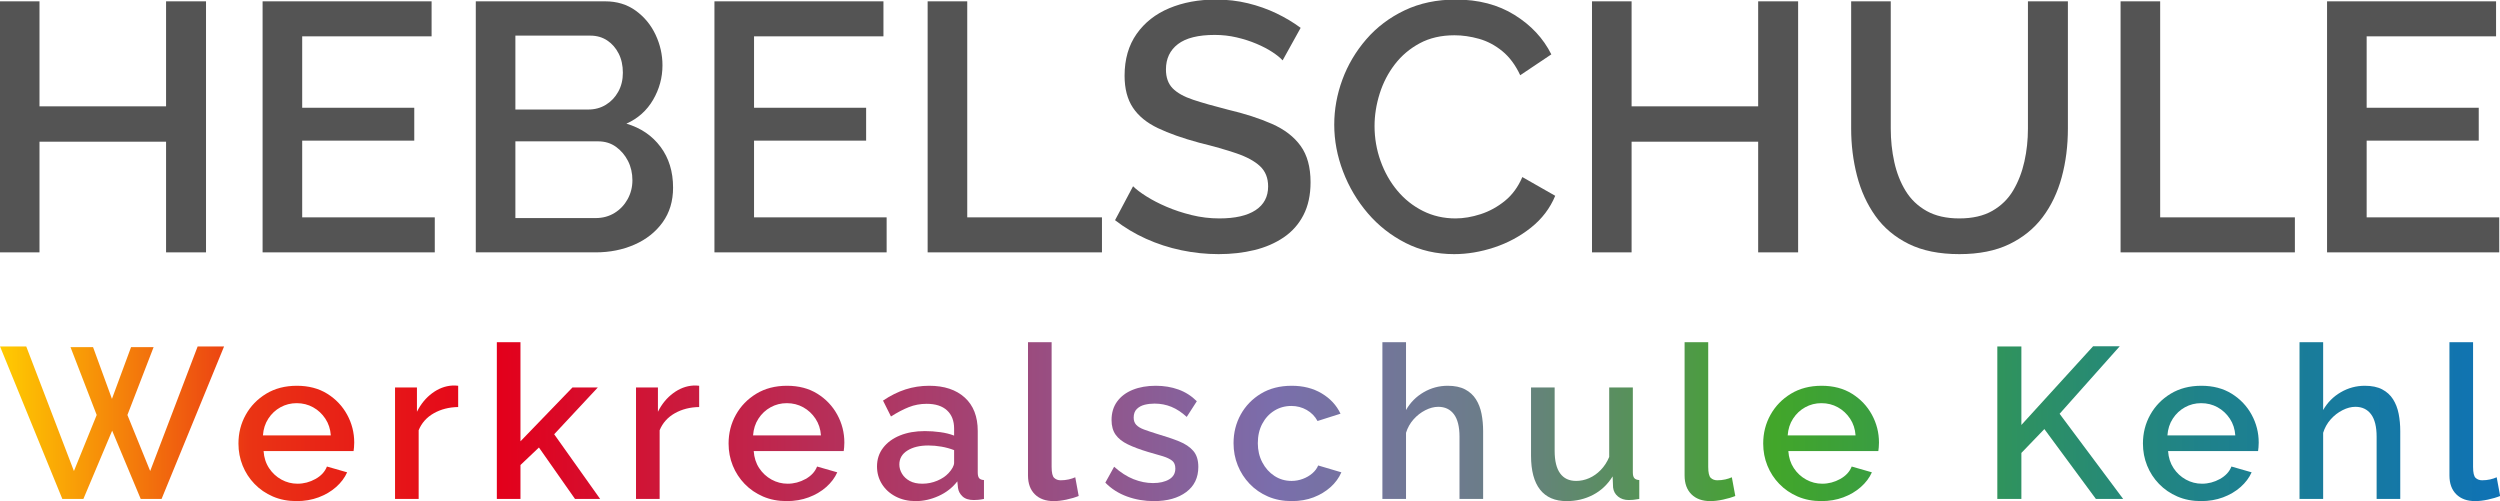
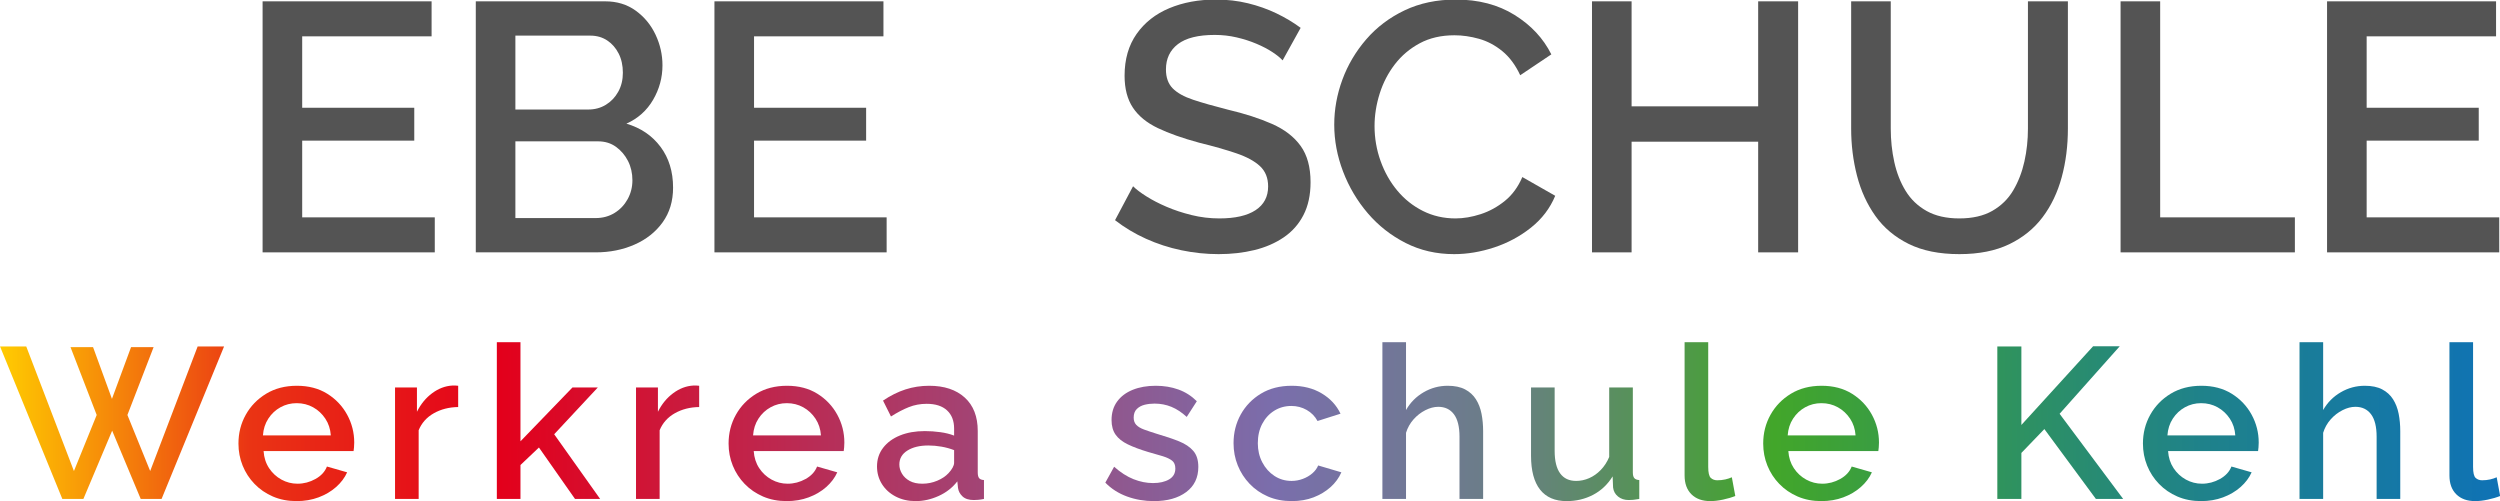
<svg xmlns="http://www.w3.org/2000/svg" width="100%" height="100%" viewBox="0 0 7016 1406" xml:space="preserve" style="fill-rule:evenodd;clip-rule:evenodd;stroke-linejoin:round;stroke-miterlimit:1.414;">
  <g transform="matrix(1.958,0,0,1.958,-1393.51,-5484.92)">
-     <path d="M1006.99,2803.2L1006.99,3163L949.721,3163L949.721,3004.38L768.299,3004.38L768.299,3163L711.541,3163L711.541,2803.2L768.299,2803.2L768.299,2953.71L949.721,2953.71L949.721,2803.2L1006.99,2803.2Z" style="fill:rgb(84,84,84);fill-rule:nonzero;" />
    <path d="M1334.86,3112.83L1334.86,3163L1088.07,3163L1088.07,2803.2L1330.3,2803.2L1330.3,2853.37L1144.83,2853.37L1144.83,2955.73L1305.47,2955.73L1305.47,3002.86L1144.83,3002.86L1144.83,3112.83L1334.86,3112.83Z" style="fill:rgb(84,84,84);fill-rule:nonzero;" />
    <path d="M1676.42,3070.26C1676.42,3089.52 1671.44,3106.07 1661.47,3119.93C1651.51,3133.78 1638.08,3144.42 1621.18,3151.85C1604.29,3159.28 1585.71,3163 1565.44,3163L1393.65,3163L1393.65,2803.2L1579.12,2803.2C1596.02,2803.2 1610.63,2807.67 1622.96,2816.63C1635.29,2825.58 1644.75,2837.07 1651.34,2851.09C1657.92,2865.11 1661.22,2879.72 1661.22,2894.92C1661.22,2912.49 1656.74,2928.96 1647.79,2944.33C1638.84,2959.7 1626.08,2971.11 1609.53,2978.54C1630.14,2984.62 1646.44,2995.68 1658.43,3011.73C1670.42,3027.78 1676.42,3047.29 1676.42,3070.26ZM1618.14,3059.62C1618.14,3049.49 1616.03,3040.28 1611.81,3032C1607.59,3023.72 1601.84,3016.97 1594.58,3011.73C1587.32,3006.49 1578.79,3003.88 1568.99,3003.88L1450.4,3003.88L1450.4,3113.84L1565.44,3113.84C1575.58,3113.84 1584.61,3111.39 1592.55,3106.5C1600.49,3101.6 1606.74,3095.01 1611.3,3086.73C1615.86,3078.45 1618.14,3069.42 1618.14,3059.62ZM1450.4,2852.35L1450.4,2958.27L1554.8,2958.27C1564.26,2958.27 1572.7,2955.99 1580.14,2951.43C1587.57,2946.87 1593.48,2940.62 1597.87,2932.68C1602.27,2924.74 1604.46,2915.7 1604.46,2905.56C1604.46,2895.09 1602.43,2885.88 1598.38,2877.95C1594.33,2870.01 1588.84,2863.76 1581.91,2859.19C1574.98,2854.63 1566.96,2852.35 1557.84,2852.35L1450.4,2852.35Z" style="fill:rgb(84,84,84);fill-rule:nonzero;" />
    <path d="M1982.51,3112.83L1982.51,3163L1735.71,3163L1735.71,2803.2L1977.95,2803.2L1977.95,2853.37L1792.47,2853.37L1792.47,2955.73L1953.12,2955.73L1953.12,3002.86L1792.47,3002.86L1792.47,3112.83L1982.51,3112.83Z" style="fill:rgb(84,84,84);fill-rule:nonzero;" />
-     <path d="M2041.29,3163L2041.29,2803.2L2098.05,2803.2L2098.05,3112.83L2291.13,3112.83L2291.13,3163L2041.29,3163Z" style="fill:rgb(84,84,84);fill-rule:nonzero;" />
    <path d="M2550.08,2887.83C2546.71,2884.11 2541.81,2880.14 2535.39,2875.92C2528.97,2871.7 2521.37,2867.72 2512.58,2864.01C2503.8,2860.29 2494.34,2857.25 2484.2,2854.89C2474.07,2852.52 2463.6,2851.34 2452.78,2851.34C2429.14,2851.34 2411.57,2855.72 2400.08,2864.47C2388.6,2873.23 2382.85,2885.35 2382.85,2900.84C2382.85,2912.29 2386.06,2921.3 2392.48,2927.87C2398.9,2934.44 2408.7,2939.91 2421.87,2944.28C2435.05,2948.66 2451.6,2953.37 2471.53,2958.43C2495.86,2964.15 2516.97,2970.97 2534.88,2978.89C2552.79,2986.8 2566.47,2997.32 2575.93,3010.46C2585.39,3023.59 2590.12,3040.93 2590.12,3062.49C2590.12,3080.67 2586.74,3096.33 2579.98,3109.47C2573.23,3122.6 2563.77,3133.29 2551.6,3141.54C2539.44,3149.79 2525.42,3155.85 2509.54,3159.73C2493.66,3163.6 2476.6,3165.53 2458.36,3165.53C2440.45,3165.53 2422.63,3163.68 2404.9,3159.96C2387.16,3156.24 2370.27,3150.75 2354.22,3143.49C2338.17,3136.23 2323.39,3127.36 2309.88,3116.88L2335.72,3068.24C2340.11,3072.63 2346.45,3077.44 2354.73,3082.68C2363,3087.91 2372.63,3092.9 2383.61,3097.63C2394.59,3102.36 2406.59,3106.33 2419.59,3109.54C2432.6,3112.75 2445.86,3114.35 2459.37,3114.35C2482.01,3114.35 2499.32,3110.41 2511.32,3102.51C2523.31,3094.62 2529.31,3083.28 2529.31,3068.5C2529.31,3056.37 2525.42,3046.69 2517.65,3039.44C2509.88,3032.2 2498.56,3026.05 2483.7,3021C2468.83,3015.94 2451.1,3010.89 2430.49,3005.84C2406.84,2999.44 2387.08,2992.45 2371.2,2984.87C2355.32,2977.29 2343.41,2967.52 2335.47,2955.56C2327.53,2943.6 2323.56,2928.35 2323.56,2909.82C2323.56,2886.24 2329.3,2866.28 2340.79,2849.93C2352.28,2833.59 2367.9,2821.3 2387.67,2813.04C2407.43,2804.79 2429.64,2800.66 2454.3,2800.66C2470.52,2800.66 2485.89,2802.44 2500.42,2805.98C2514.95,2809.53 2528.55,2814.35 2541.22,2820.43C2553.89,2826.51 2565.46,2833.43 2575.93,2841.2L2550.08,2887.83Z" style="fill:rgb(84,84,84);fill-rule:nonzero;" />
    <path d="M2624.07,2980.06C2624.07,2958.1 2627.96,2936.56 2635.73,2915.45C2643.5,2894.33 2654.9,2875.07 2669.93,2857.67C2684.97,2840.28 2703.3,2826.42 2724.92,2816.12C2746.54,2805.82 2771.03,2800.66 2798.4,2800.66C2830.83,2800.66 2858.87,2808.01 2882.52,2822.71C2906.17,2837.4 2923.74,2856.24 2935.22,2879.21L2890.63,2909.11C2883.87,2894.58 2875.34,2883.1 2865.04,2874.65C2854.73,2866.2 2843.59,2860.29 2831.59,2856.91C2819.6,2853.54 2807.86,2851.85 2796.37,2851.85C2777.45,2851.85 2760.9,2855.65 2746.71,2863.25C2732.52,2870.85 2720.61,2880.9 2710.98,2893.4C2701.35,2905.9 2694.09,2919.92 2689.19,2935.46C2684.29,2951 2681.84,2966.54 2681.84,2982.09C2681.84,2999.32 2684.72,3015.95 2690.46,3032C2696.2,3048.05 2704.22,3062.24 2714.53,3074.57C2724.83,3086.9 2737.08,3096.61 2751.27,3103.71C2765.46,3110.8 2781,3114.35 2797.89,3114.35C2809.38,3114.35 2821.37,3112.32 2833.87,3108.27C2846.37,3104.22 2857.94,3097.88 2868.59,3089.27C2879.23,3080.65 2887.59,3069.25 2893.67,3055.06L2940.8,3081.92C2933.37,3099.82 2921.8,3115.03 2906.09,3127.53C2890.38,3140.03 2872.81,3149.49 2853.38,3155.91C2833.96,3162.32 2814.78,3165.53 2795.87,3165.53C2770.53,3165.53 2747.38,3160.21 2726.44,3149.57C2705.49,3138.93 2687.42,3124.74 2672.21,3107C2657.01,3089.27 2645.19,3069.33 2636.74,3047.2C2628.3,3025.08 2624.07,3002.69 2624.07,2980.06Z" style="fill:rgb(84,84,84);fill-rule:nonzero;" />
    <path d="M3288.95,2803.2L3288.95,3163L3231.68,3163L3231.68,3004.38L3050.26,3004.38L3050.26,3163L2993.5,3163L2993.5,2803.2L3050.26,2803.2L3050.26,2953.71L3231.68,2953.71L3231.68,2803.2L3288.95,2803.2Z" style="fill:rgb(84,84,84);fill-rule:nonzero;" />
    <path d="M3520.03,3165.53C3491.32,3165.53 3467.08,3160.64 3447.31,3150.84C3427.55,3141.04 3411.67,3127.7 3399.68,3110.8C3387.68,3093.91 3378.9,3074.65 3373.32,3053.03C3367.75,3031.41 3364.96,3008.94 3364.96,2985.63L3364.96,2803.2L3421.72,2803.2L3421.72,2985.63C3421.72,3002.19 3423.41,3018.15 3426.79,3033.52C3430.17,3048.89 3435.57,3062.66 3443,3074.82C3450.44,3086.99 3460.49,3096.61 3473.16,3103.71C3485.83,3110.8 3501.45,3114.35 3520.03,3114.35C3538.95,3114.35 3554.74,3110.72 3567.41,3103.45C3580.08,3096.19 3590.05,3086.39 3597.31,3074.06C3604.58,3061.73 3609.9,3047.96 3613.28,3032.76C3616.66,3017.56 3618.34,3001.85 3618.34,2985.63L3618.34,2803.2L3675.61,2803.2L3675.61,2985.63C3675.61,3010.3 3672.65,3033.52 3666.74,3055.31C3660.83,3077.1 3651.71,3096.19 3639.38,3112.58C3627.04,3128.96 3611.08,3141.89 3591.49,3151.34C3571.89,3160.8 3548.07,3165.53 3520.03,3165.53Z" style="fill:rgb(84,84,84);fill-rule:nonzero;" />
    <path d="M3751.12,3163L3751.12,2803.2L3807.87,2803.2L3807.87,3112.83L4000.95,3112.83L4000.95,3163L3751.12,3163Z" style="fill:rgb(84,84,84);fill-rule:nonzero;" />
    <path d="M4293.86,3112.83L4293.86,3163L4047.07,3163L4047.07,2803.2L4289.3,2803.2L4289.3,2853.37L4103.82,2853.37L4103.82,2955.73L4264.47,2955.73L4264.47,3002.86L4103.82,3002.86L4103.82,3112.83L4293.86,3112.83Z" style="fill:rgb(84,84,84);fill-rule:nonzero;" />
  </g>
  <g transform="matrix(2.486,0,0,2.486,-1771.18,-7556.77)">
    <path d="M792.04,3431.58L817.499,3431.58L838.836,3490.01L860.415,3431.58L885.874,3431.58L856.293,3508.2L881.995,3571.48L935.58,3430.85L965.403,3430.85L894.845,3603L871.326,3603L839.078,3525.9L806.588,3603L782.826,3603L712.511,3430.85L742.092,3430.85L795.919,3571.48L821.621,3508.2L792.04,3431.58Z" style="fill:url(#_Linear1);fill-rule:nonzero;" />
    <path d="M1047.36,3605.43C1037.5,3605.43 1028.57,3603.7 1020.56,3600.25C1012.56,3596.8 1005.65,3592.07 999.833,3586.05C994.014,3580.03 989.528,3573.14 986.376,3565.35C983.224,3557.57 981.648,3549.27 981.648,3540.44C981.648,3528.61 984.396,3517.78 989.892,3507.95C995.388,3498.12 1003.07,3490.21 1012.93,3484.21C1022.79,3478.22 1034.34,3475.22 1047.6,3475.22C1060.85,3475.22 1072.29,3478.22 1081.91,3484.22C1091.53,3490.23 1099,3498.11 1104.34,3507.87C1109.67,3517.64 1112.34,3528.12 1112.34,3539.33C1112.34,3541.25 1112.26,3543.05 1112.1,3544.73C1111.93,3546.41 1111.77,3547.81 1111.61,3548.93L1010.02,3548.93C1010.5,3556.27 1012.56,3562.69 1016.2,3568.2C1019.84,3573.7 1024.48,3578.01 1030.14,3581.12C1035.8,3584.23 1041.86,3585.78 1048.33,3585.78C1055.44,3585.78 1062.19,3584.01 1068.57,3580.45C1074.96,3576.89 1079.28,3572.21 1081.54,3566.39L1104.34,3572.93C1101.59,3579.08 1097.42,3584.61 1091.85,3589.54C1086.27,3594.47 1079.68,3598.35 1072.09,3601.18C1064.49,3604.01 1056.25,3605.43 1047.36,3605.43ZM1009.29,3531.23L1085.91,3531.23C1085.42,3524.1 1083.36,3517.8 1079.72,3512.33C1076.09,3506.86 1071.48,3502.59 1065.9,3499.5C1060.33,3496.41 1054.14,3494.86 1047.36,3494.86C1040.73,3494.86 1034.63,3496.41 1029.05,3499.5C1023.47,3502.59 1018.91,3506.86 1015.35,3512.33C1011.8,3517.8 1009.77,3524.1 1009.29,3531.23Z" style="fill:url(#_Linear2);fill-rule:nonzero;" />
    <path d="M1229.69,3499.22C1219.35,3499.39 1210.17,3501.73 1202.17,3506.26C1194.17,3510.78 1188.47,3517.17 1185.08,3525.41L1185.08,3603L1158.41,3603L1158.41,3477.16L1183.14,3477.16L1183.14,3504.56C1187.5,3495.83 1193.24,3488.84 1200.35,3483.59C1207.46,3478.33 1214.98,3475.46 1222.9,3474.98C1224.52,3474.98 1225.85,3474.98 1226.9,3474.98C1227.95,3474.98 1228.88,3475.06 1229.69,3475.22L1229.69,3499.22Z" style="fill:url(#_Linear3);fill-rule:nonzero;" />
    <path d="M1361.59,3603L1320.86,3544.9L1300.01,3564.67L1300.01,3603L1273.33,3603L1273.33,3426L1300.01,3426L1300.01,3537.91L1358.68,3477.16L1387.29,3477.16L1338.07,3529.95L1389.96,3603L1361.59,3603Z" style="fill:url(#_Linear4);fill-rule:nonzero;" />
    <path d="M1501.74,3499.22C1491.39,3499.39 1482.22,3501.73 1474.22,3506.26C1466.22,3510.78 1460.52,3517.17 1457.12,3525.41L1457.12,3603L1430.45,3603L1430.45,3477.16L1455.18,3477.16L1455.18,3504.56C1459.55,3495.83 1465.29,3488.84 1472.4,3483.59C1479.51,3478.33 1487.03,3475.46 1494.95,3474.98C1496.56,3474.98 1497.9,3474.98 1498.95,3474.98C1500,3474.98 1500.93,3475.06 1501.74,3475.22L1501.74,3499.22Z" style="fill:url(#_Linear5);fill-rule:nonzero;" />
    <path d="M1600.66,3605.43C1590.8,3605.43 1581.87,3603.7 1573.87,3600.25C1565.87,3596.8 1558.96,3592.07 1553.14,3586.05C1547.32,3580.03 1542.84,3573.14 1539.68,3565.35C1536.53,3557.57 1534.95,3549.27 1534.95,3540.44C1534.95,3528.61 1537.7,3517.78 1543.2,3507.95C1548.69,3498.12 1556.37,3490.21 1566.23,3484.21C1576.09,3478.22 1587.65,3475.22 1600.91,3475.22C1614.16,3475.22 1625.6,3478.22 1635.21,3484.22C1644.83,3490.23 1652.31,3498.11 1657.64,3507.87C1662.98,3517.64 1665.64,3528.12 1665.64,3539.33C1665.64,3541.25 1665.56,3543.05 1665.4,3544.73C1665.24,3546.41 1665.08,3547.81 1664.92,3548.93L1563.32,3548.93C1563.81,3556.27 1565.87,3562.69 1569.51,3568.2C1573.14,3573.7 1577.79,3578.01 1583.45,3581.12C1589.11,3584.23 1595.17,3585.78 1601.63,3585.78C1608.75,3585.78 1615.49,3584.01 1621.88,3580.45C1628.26,3576.89 1632.59,3572.21 1634.85,3566.39L1657.64,3572.93C1654.89,3579.08 1650.73,3584.61 1645.16,3589.54C1639.58,3594.47 1632.99,3598.35 1625.39,3601.18C1617.8,3604.01 1609.55,3605.43 1600.66,3605.43ZM1562.6,3531.23L1639.22,3531.23C1638.73,3524.1 1636.67,3517.8 1633.03,3512.33C1629.39,3506.86 1624.79,3502.59 1619.21,3499.5C1613.63,3496.41 1607.45,3494.86 1600.66,3494.86C1594.04,3494.86 1587.93,3496.41 1582.36,3499.5C1576.78,3502.59 1572.21,3506.86 1568.66,3512.33C1565.1,3517.8 1563.08,3524.1 1562.6,3531.23Z" style="fill:url(#_Linear6);fill-rule:nonzero;" />
    <path d="M1702.5,3566.26C1702.5,3558.25 1704.8,3551.25 1709.41,3545.24C1714.02,3539.23 1720.36,3534.59 1728.44,3531.31C1736.53,3528.02 1745.9,3526.38 1756.57,3526.38C1762.23,3526.38 1768.01,3526.78 1773.9,3527.59C1779.81,3528.4 1785.02,3529.7 1789.54,3531.47L1789.54,3523.52C1789.54,3514.76 1786.88,3507.92 1781.54,3502.99C1776.21,3498.05 1768.53,3495.59 1758.51,3495.59C1751.4,3495.59 1744.69,3496.84 1738.38,3499.35C1732.08,3501.85 1725.37,3505.37 1718.26,3509.89L1709.29,3491.95C1717.69,3486.29 1726.14,3482.09 1734.63,3479.34C1743.11,3476.6 1752.04,3475.22 1761.42,3475.22C1778.39,3475.22 1791.77,3479.66 1801.55,3488.53C1811.33,3497.4 1816.22,3509.98 1816.22,3526.28L1816.22,3573.03C1816.22,3576.07 1816.74,3578.23 1817.79,3579.51C1818.84,3580.78 1820.66,3581.5 1823.25,3581.66L1823.25,3603C1820.82,3603.49 1818.64,3603.81 1816.7,3603.97C1814.76,3604.13 1813.14,3604.21 1811.85,3604.21C1806.19,3604.21 1801.91,3602.84 1799,3600.09C1796.09,3597.34 1794.39,3594.11 1793.91,3590.39L1793.18,3583.12C1787.68,3590.23 1780.65,3595.73 1772.09,3599.61C1763.52,3603.49 1754.87,3605.43 1746.14,3605.43C1737.74,3605.43 1730.22,3603.7 1723.59,3600.26C1716.97,3596.82 1711.79,3592.13 1708.08,3586.2C1704.36,3580.28 1702.5,3573.63 1702.5,3566.26ZM1783.24,3573.86C1785.18,3571.8 1786.72,3569.73 1787.85,3567.66C1788.98,3565.6 1789.54,3563.77 1789.54,3562.18L1789.54,3547.87C1785.02,3546.12 1780.25,3544.81 1775.24,3543.94C1770.23,3543.06 1765.3,3542.63 1760.45,3542.63C1750.75,3542.63 1742.87,3544.53 1736.81,3548.35C1730.75,3552.16 1727.72,3557.41 1727.72,3564.09C1727.72,3567.74 1728.73,3571.24 1730.75,3574.58C1732.77,3577.92 1735.68,3580.62 1739.48,3582.69C1743.27,3584.75 1748,3585.78 1753.66,3585.78C1759.48,3585.78 1765.06,3584.67 1770.39,3582.45C1775.72,3580.22 1780.01,3577.36 1783.24,3573.86Z" style="fill:url(#_Linear7);fill-rule:nonzero;" />
-     <path d="M1872.95,3426L1899.62,3426L1899.62,3566.83C1899.62,3573.31 1900.59,3577.45 1902.53,3579.23C1904.47,3581.01 1906.9,3581.91 1909.81,3581.91C1913.04,3581.91 1916.07,3581.58 1918.9,3580.94C1921.73,3580.29 1924.19,3579.48 1926.3,3578.51L1930.17,3599.61C1926.3,3601.22 1921.69,3602.6 1916.35,3603.73C1911.02,3604.86 1906.25,3605.43 1902.05,3605.43C1893,3605.43 1885.88,3602.87 1880.71,3597.77C1875.54,3592.66 1872.95,3585.57 1872.95,3576.49L1872.95,3426Z" style="fill:url(#_Linear8);fill-rule:nonzero;" />
    <path d="M2015.04,3605.43C2004.37,3605.43 1994.27,3603.69 1984.73,3600.21C1975.19,3596.74 1967.03,3591.52 1960.24,3584.57L1970.18,3566.63C1977.46,3573.1 1984.77,3577.78 1992.12,3580.69C1999.48,3583.6 2006.79,3585.06 2014.07,3585.06C2021.5,3585.06 2027.56,3583.67 2032.25,3580.9C2036.94,3578.13 2039.28,3574.05 2039.28,3568.67C2039.28,3564.66 2038.07,3561.7 2035.65,3559.78C2033.22,3557.86 2029.71,3556.18 2025.1,3554.74C2020.49,3553.3 2014.96,3551.69 2008.49,3549.93C1999.44,3547.21 1991.84,3544.37 1985.7,3541.4C1979.56,3538.44 1974.95,3534.8 1971.88,3530.47C1968.81,3526.15 1967.27,3520.62 1967.27,3513.9C1967.27,3505.73 1969.37,3498.76 1973.58,3493C1977.78,3487.23 1983.64,3482.83 1991.15,3479.79C1998.67,3476.74 2007.36,3475.22 2017.22,3475.22C2026.43,3475.22 2034.96,3476.64 2042.8,3479.46C2050.64,3482.29 2057.55,3486.7 2063.53,3492.68L2052.13,3510.38C2046.48,3505.2 2040.7,3501.41 2034.8,3498.98C2028.9,3496.56 2022.55,3495.35 2015.76,3495.35C2011.88,3495.35 2008.17,3495.78 2004.61,3496.66C2001.06,3497.54 1998.11,3499.14 1995.76,3501.46C1993.42,3503.78 1992.25,3507.02 1992.25,3511.17C1992.25,3514.53 1993.22,3517.25 1995.15,3519.33C1997.1,3521.41 2000,3523.16 2003.88,3524.6C2007.76,3526.04 2012.53,3527.64 2018.19,3529.4C2028.05,3532.28 2036.46,3535.12 2043.41,3537.91C2050.36,3540.71 2055.73,3544.31 2059.53,3548.71C2063.33,3553.1 2065.23,3559.14 2065.23,3566.81C2065.23,3578.96 2060.66,3588.44 2051.53,3595.23C2042.39,3602.03 2030.23,3605.43 2015.04,3605.43Z" style="fill:url(#_Linear9);fill-rule:nonzero;" />
    <path d="M2170.7,3605.43C2160.84,3605.43 2151.91,3603.7 2143.91,3600.26C2135.91,3596.82 2129,3592.05 2123.18,3585.97C2117.36,3579.88 2112.87,3572.91 2109.72,3565.07C2106.57,3557.22 2104.99,3548.89 2104.99,3540.08C2104.99,3528.23 2107.7,3517.42 2113.11,3507.65C2118.53,3497.88 2126.13,3490.03 2135.91,3484.11C2145.69,3478.18 2157.28,3475.22 2170.7,3475.22C2183.63,3475.22 2194.91,3478.09 2204.52,3483.83C2214.14,3489.57 2221.21,3497.2 2225.74,3506.74L2199.8,3514.99C2196.89,3509.65 2192.8,3505.49 2187.55,3502.5C2182.3,3499.51 2176.52,3498.01 2170.22,3498.01C2163.1,3498.01 2156.68,3499.81 2150.94,3503.39C2145.2,3506.97 2140.68,3511.92 2137.36,3518.21C2134.05,3524.51 2132.39,3531.8 2132.39,3540.08C2132.39,3548.05 2134.09,3555.26 2137.48,3561.72C2140.88,3568.17 2145.44,3573.27 2151.18,3577.01C2156.92,3580.76 2163.35,3582.63 2170.46,3582.63C2174.82,3582.63 2179.07,3581.87 2183.19,3580.33C2187.31,3578.79 2190.91,3576.69 2193.98,3574.03C2197.05,3571.36 2199.23,3568.41 2200.52,3565.18L2226.71,3572.93C2223.96,3579.24 2219.88,3584.82 2214.47,3589.66C2209.05,3594.51 2202.66,3598.35 2195.31,3601.18C2187.96,3604.01 2179.75,3605.43 2170.7,3605.43Z" style="fill:url(#_Linear10);fill-rule:nonzero;" />
    <path d="M2386.74,3603L2360.07,3603L2360.07,3532.78C2360.07,3521.43 2357.96,3512.96 2353.76,3507.37C2349.56,3501.78 2343.66,3498.98 2336.06,3498.98C2331.37,3498.98 2326.53,3500.25 2321.51,3502.8C2316.5,3505.34 2312.06,3508.79 2308.18,3513.16C2304.3,3517.53 2301.47,3522.58 2299.69,3528.3L2299.69,3603L2273.02,3603L2273.02,3426L2299.69,3426L2299.69,3502.6C2304.54,3494.11 2311.17,3487.43 2319.57,3482.55C2327.98,3477.66 2337.03,3475.22 2346.73,3475.22C2354.65,3475.22 2361.2,3476.58 2366.37,3479.31C2371.54,3482.03 2375.62,3485.75 2378.61,3490.47C2381.61,3495.2 2383.71,3500.64 2384.92,3506.81C2386.13,3512.97 2386.74,3519.5 2386.74,3526.38L2386.74,3603Z" style="fill:url(#_Linear11);fill-rule:nonzero;" />
    <path d="M2440.81,3554.17L2440.81,3477.16L2467.48,3477.16L2467.48,3548.76C2467.48,3559.97 2469.54,3568.42 2473.66,3574.1C2477.78,3579.79 2483.8,3582.63 2491.72,3582.63C2496.74,3582.63 2501.63,3581.6 2506.39,3579.52C2511.16,3577.45 2515.53,3574.38 2519.49,3570.32C2523.45,3566.25 2526.64,3561.35 2529.06,3555.61L2529.06,3477.16L2555.74,3477.16L2555.74,3573.01C2555.74,3576.06 2556.3,3578.22 2557.43,3579.5C2558.56,3580.78 2560.42,3581.5 2563.01,3581.66L2563.01,3603C2560.26,3603.49 2558,3603.81 2556.22,3603.97C2554.44,3604.13 2552.74,3604.21 2551.13,3604.21C2546.28,3604.21 2542.24,3602.89 2539.01,3600.24C2535.77,3597.59 2533.91,3594.18 2533.43,3590.02L2532.94,3577.51C2527.29,3586.65 2519.93,3593.59 2510.88,3598.33C2501.83,3603.06 2491.89,3605.43 2481.06,3605.43C2467.8,3605.43 2457.78,3601.09 2450.99,3592.43C2444.2,3583.77 2440.81,3571.01 2440.81,3554.17Z" style="fill:url(#_Linear12);fill-rule:nonzero;" />
    <path d="M2614.17,3426L2640.84,3426L2640.84,3566.83C2640.84,3573.31 2641.81,3577.45 2643.75,3579.23C2645.69,3581.01 2648.12,3581.91 2651.03,3581.91C2654.26,3581.91 2657.29,3581.58 2660.12,3580.94C2662.95,3580.29 2665.41,3579.48 2667.51,3578.51L2671.39,3599.61C2667.51,3601.22 2662.91,3602.6 2657.57,3603.73C2652.24,3604.86 2647.47,3605.43 2643.27,3605.43C2634.21,3605.43 2627.1,3602.87 2621.93,3597.77C2616.76,3592.66 2614.17,3585.57 2614.17,3576.49L2614.17,3426Z" style="fill:url(#_Linear13);fill-rule:nonzero;" />
    <path d="M2768.62,3605.43C2758.76,3605.43 2749.83,3603.7 2741.83,3600.25C2733.83,3596.8 2726.92,3592.07 2721.1,3586.05C2715.28,3580.03 2710.79,3573.14 2707.64,3565.35C2704.49,3557.57 2702.91,3549.27 2702.91,3540.44C2702.91,3528.61 2705.66,3517.78 2711.16,3507.95C2716.65,3498.12 2724.33,3490.21 2734.19,3484.21C2744.05,3478.22 2755.61,3475.22 2768.86,3475.22C2782.12,3475.22 2793.55,3478.22 2803.17,3484.22C2812.79,3490.23 2820.27,3498.11 2825.6,3507.87C2830.93,3517.64 2833.6,3528.12 2833.6,3539.33C2833.6,3541.25 2833.52,3543.05 2833.36,3544.73C2833.2,3546.41 2833.04,3547.81 2832.87,3548.93L2731.28,3548.93C2731.77,3556.27 2733.83,3562.69 2737.46,3568.2C2741.1,3573.7 2745.75,3578.01 2751.41,3581.12C2757.06,3584.23 2763.13,3585.78 2769.59,3585.78C2776.7,3585.78 2783.45,3584.01 2789.84,3580.45C2796.22,3576.89 2800.55,3572.21 2802.81,3566.39L2825.6,3572.93C2822.85,3579.08 2818.69,3584.61 2813.11,3589.54C2807.54,3594.47 2800.95,3598.35 2793.35,3601.18C2785.76,3604.01 2777.51,3605.43 2768.62,3605.43ZM2730.55,3531.23L2807.17,3531.23C2806.69,3524.1 2804.63,3517.8 2800.99,3512.33C2797.35,3506.86 2792.75,3502.59 2787.17,3499.5C2781.59,3496.41 2775.41,3494.86 2768.62,3494.86C2761.99,3494.86 2755.89,3496.41 2750.31,3499.5C2744.74,3502.59 2740.17,3506.86 2736.62,3512.33C2733.06,3517.8 2731.04,3524.1 2730.55,3531.23Z" style="fill:url(#_Linear14);fill-rule:nonzero;" />
    <path d="M2967.2,3603L2967.2,3430.85L2994.36,3430.85L2994.36,3519.47L3075.34,3430.61L3105.41,3430.61L3037.51,3506.85L3109.28,3603L3078.49,3603L3020.3,3524.09L2994.36,3551.04L2994.36,3603L2967.2,3603Z" style="fill:url(#_Linear15);fill-rule:nonzero;" />
    <path d="M3197.3,3605.43C3187.44,3605.43 3178.51,3603.7 3170.51,3600.25C3162.51,3596.8 3155.6,3592.07 3149.78,3586.05C3143.96,3580.03 3139.47,3573.14 3136.32,3565.35C3133.17,3557.57 3131.59,3549.27 3131.59,3540.44C3131.59,3528.61 3134.34,3517.78 3139.84,3507.95C3145.33,3498.12 3153.01,3490.21 3162.87,3484.21C3172.73,3478.22 3184.29,3475.22 3197.54,3475.22C3210.8,3475.22 3222.23,3478.22 3231.85,3484.22C3241.47,3490.23 3248.95,3498.11 3254.28,3507.87C3259.61,3517.64 3262.28,3528.12 3262.28,3539.33C3262.28,3541.25 3262.2,3543.05 3262.04,3544.73C3261.88,3546.41 3261.72,3547.81 3261.55,3548.93L3159.96,3548.93C3160.45,3556.27 3162.51,3562.69 3166.14,3568.2C3169.78,3573.7 3174.43,3578.01 3180.09,3581.12C3185.74,3584.23 3191.8,3585.78 3198.27,3585.78C3205.38,3585.78 3212.13,3584.01 3218.52,3580.45C3224.9,3576.89 3229.22,3572.21 3231.49,3566.39L3254.28,3572.93C3251.53,3579.08 3247.37,3584.61 3241.79,3589.54C3236.22,3594.47 3229.63,3598.35 3222.03,3601.18C3214.43,3604.01 3206.19,3605.43 3197.3,3605.43ZM3159.23,3531.23L3235.85,3531.23C3235.37,3524.1 3233.31,3517.8 3229.67,3512.33C3226.03,3506.86 3221.43,3502.59 3215.85,3499.5C3210.27,3496.41 3204.09,3494.86 3197.3,3494.86C3190.67,3494.86 3184.57,3496.41 3178.99,3499.5C3173.42,3502.59 3168.85,3506.86 3165.3,3512.33C3161.74,3517.8 3159.72,3524.1 3159.23,3531.23Z" style="fill:url(#_Linear16);fill-rule:nonzero;" />
    <path d="M3422.07,3603L3395.39,3603L3395.39,3532.78C3395.39,3521.43 3393.29,3512.96 3389.09,3507.37C3384.89,3501.78 3378.99,3498.98 3371.39,3498.98C3366.7,3498.98 3361.85,3500.25 3356.84,3502.8C3351.83,3505.34 3347.39,3508.79 3343.51,3513.16C3339.63,3517.53 3336.8,3522.58 3335.02,3528.3L3335.02,3603L3308.35,3603L3308.35,3426L3335.02,3426L3335.02,3502.6C3339.87,3494.11 3346.5,3487.43 3354.9,3482.55C3363.31,3477.66 3372.36,3475.22 3382.06,3475.22C3389.98,3475.22 3396.53,3476.58 3401.7,3479.31C3406.87,3482.03 3410.95,3485.75 3413.94,3490.47C3416.93,3495.2 3419.03,3500.64 3420.25,3506.81C3421.46,3512.97 3422.07,3519.5 3422.07,3526.38L3422.07,3603Z" style="fill:url(#_Linear17);fill-rule:nonzero;" />
    <path d="M3477.59,3426L3504.26,3426L3504.26,3566.83C3504.26,3573.31 3505.23,3577.45 3507.17,3579.23C3509.11,3581.01 3511.54,3581.91 3514.45,3581.91C3517.68,3581.91 3520.71,3581.58 3523.54,3580.94C3526.37,3580.29 3528.83,3579.48 3530.93,3578.51L3534.81,3599.61C3530.93,3601.22 3526.33,3602.6 3520.99,3603.73C3515.66,3604.86 3510.89,3605.43 3506.69,3605.43C3497.63,3605.43 3490.52,3602.87 3485.35,3597.77C3480.18,3592.66 3477.59,3585.57 3477.59,3576.49L3477.59,3426Z" style="fill:url(#_Linear18);fill-rule:nonzero;" />
  </g>
  <defs>
    <linearGradient id="_Linear1" x1="0" y1="0" x2="1" y2="0" gradientUnits="userSpaceOnUse" gradientTransform="matrix(2822.3,0,0,179.43,712.511,3515.72)">
      <stop offset="0" style="stop-color:rgb(255,204,1);stop-opacity:1" />
      <stop offset="0.1" style="stop-color:rgb(234,52,20);stop-opacity:1" />
      <stop offset="0.2" style="stop-color:rgb(227,0,27);stop-opacity:1" />
      <stop offset="0.51" style="stop-color:rgb(122,110,172);stop-opacity:1" />
      <stop offset="0.6" style="stop-color:rgb(106,126,134);stop-opacity:1" />
      <stop offset="0.71" style="stop-color:rgb(66,166,42);stop-opacity:1" />
      <stop offset="0.88" style="stop-color:rgb(31,130,138);stop-opacity:1" />
      <stop offset="1" style="stop-color:rgb(15,114,181);stop-opacity:1" />
    </linearGradient>
    <linearGradient id="_Linear2" x1="0" y1="0" x2="1" y2="0" gradientUnits="userSpaceOnUse" gradientTransform="matrix(2822.3,0,0,179.43,712.511,3515.72)">
      <stop offset="0" style="stop-color:rgb(255,204,1);stop-opacity:1" />
      <stop offset="0.1" style="stop-color:rgb(234,52,20);stop-opacity:1" />
      <stop offset="0.2" style="stop-color:rgb(227,0,27);stop-opacity:1" />
      <stop offset="0.51" style="stop-color:rgb(122,110,172);stop-opacity:1" />
      <stop offset="0.6" style="stop-color:rgb(106,126,134);stop-opacity:1" />
      <stop offset="0.71" style="stop-color:rgb(66,166,42);stop-opacity:1" />
      <stop offset="0.88" style="stop-color:rgb(31,130,138);stop-opacity:1" />
      <stop offset="1" style="stop-color:rgb(15,114,181);stop-opacity:1" />
    </linearGradient>
    <linearGradient id="_Linear3" x1="0" y1="0" x2="1" y2="0" gradientUnits="userSpaceOnUse" gradientTransform="matrix(2822.3,0,0,179.43,712.511,3515.72)">
      <stop offset="0" style="stop-color:rgb(255,204,1);stop-opacity:1" />
      <stop offset="0.1" style="stop-color:rgb(234,52,20);stop-opacity:1" />
      <stop offset="0.2" style="stop-color:rgb(227,0,27);stop-opacity:1" />
      <stop offset="0.51" style="stop-color:rgb(122,110,172);stop-opacity:1" />
      <stop offset="0.6" style="stop-color:rgb(106,126,134);stop-opacity:1" />
      <stop offset="0.71" style="stop-color:rgb(66,166,42);stop-opacity:1" />
      <stop offset="0.88" style="stop-color:rgb(31,130,138);stop-opacity:1" />
      <stop offset="1" style="stop-color:rgb(15,114,181);stop-opacity:1" />
    </linearGradient>
    <linearGradient id="_Linear4" x1="0" y1="0" x2="1" y2="0" gradientUnits="userSpaceOnUse" gradientTransform="matrix(2822.3,0,0,179.43,712.511,3515.72)">
      <stop offset="0" style="stop-color:rgb(255,204,1);stop-opacity:1" />
      <stop offset="0.1" style="stop-color:rgb(234,52,20);stop-opacity:1" />
      <stop offset="0.2" style="stop-color:rgb(227,0,27);stop-opacity:1" />
      <stop offset="0.51" style="stop-color:rgb(122,110,172);stop-opacity:1" />
      <stop offset="0.6" style="stop-color:rgb(106,126,134);stop-opacity:1" />
      <stop offset="0.71" style="stop-color:rgb(66,166,42);stop-opacity:1" />
      <stop offset="0.88" style="stop-color:rgb(31,130,138);stop-opacity:1" />
      <stop offset="1" style="stop-color:rgb(15,114,181);stop-opacity:1" />
    </linearGradient>
    <linearGradient id="_Linear5" x1="0" y1="0" x2="1" y2="0" gradientUnits="userSpaceOnUse" gradientTransform="matrix(2822.3,0,0,179.43,712.511,3515.72)">
      <stop offset="0" style="stop-color:rgb(255,204,1);stop-opacity:1" />
      <stop offset="0.1" style="stop-color:rgb(234,52,20);stop-opacity:1" />
      <stop offset="0.2" style="stop-color:rgb(227,0,27);stop-opacity:1" />
      <stop offset="0.51" style="stop-color:rgb(122,110,172);stop-opacity:1" />
      <stop offset="0.6" style="stop-color:rgb(106,126,134);stop-opacity:1" />
      <stop offset="0.71" style="stop-color:rgb(66,166,42);stop-opacity:1" />
      <stop offset="0.88" style="stop-color:rgb(31,130,138);stop-opacity:1" />
      <stop offset="1" style="stop-color:rgb(15,114,181);stop-opacity:1" />
    </linearGradient>
    <linearGradient id="_Linear6" x1="0" y1="0" x2="1" y2="0" gradientUnits="userSpaceOnUse" gradientTransform="matrix(2822.3,0,0,179.43,712.511,3515.72)">
      <stop offset="0" style="stop-color:rgb(255,204,1);stop-opacity:1" />
      <stop offset="0.1" style="stop-color:rgb(234,52,20);stop-opacity:1" />
      <stop offset="0.2" style="stop-color:rgb(227,0,27);stop-opacity:1" />
      <stop offset="0.51" style="stop-color:rgb(122,110,172);stop-opacity:1" />
      <stop offset="0.6" style="stop-color:rgb(106,126,134);stop-opacity:1" />
      <stop offset="0.71" style="stop-color:rgb(66,166,42);stop-opacity:1" />
      <stop offset="0.88" style="stop-color:rgb(31,130,138);stop-opacity:1" />
      <stop offset="1" style="stop-color:rgb(15,114,181);stop-opacity:1" />
    </linearGradient>
    <linearGradient id="_Linear7" x1="0" y1="0" x2="1" y2="0" gradientUnits="userSpaceOnUse" gradientTransform="matrix(2822.3,0,0,179.43,712.511,3515.72)">
      <stop offset="0" style="stop-color:rgb(255,204,1);stop-opacity:1" />
      <stop offset="0.1" style="stop-color:rgb(234,52,20);stop-opacity:1" />
      <stop offset="0.2" style="stop-color:rgb(227,0,27);stop-opacity:1" />
      <stop offset="0.51" style="stop-color:rgb(122,110,172);stop-opacity:1" />
      <stop offset="0.6" style="stop-color:rgb(106,126,134);stop-opacity:1" />
      <stop offset="0.71" style="stop-color:rgb(66,166,42);stop-opacity:1" />
      <stop offset="0.88" style="stop-color:rgb(31,130,138);stop-opacity:1" />
      <stop offset="1" style="stop-color:rgb(15,114,181);stop-opacity:1" />
    </linearGradient>
    <linearGradient id="_Linear8" x1="0" y1="0" x2="1" y2="0" gradientUnits="userSpaceOnUse" gradientTransform="matrix(2822.3,0,0,179.43,712.511,3515.72)">
      <stop offset="0" style="stop-color:rgb(255,204,1);stop-opacity:1" />
      <stop offset="0.1" style="stop-color:rgb(234,52,20);stop-opacity:1" />
      <stop offset="0.2" style="stop-color:rgb(227,0,27);stop-opacity:1" />
      <stop offset="0.51" style="stop-color:rgb(122,110,172);stop-opacity:1" />
      <stop offset="0.6" style="stop-color:rgb(106,126,134);stop-opacity:1" />
      <stop offset="0.71" style="stop-color:rgb(66,166,42);stop-opacity:1" />
      <stop offset="0.88" style="stop-color:rgb(31,130,138);stop-opacity:1" />
      <stop offset="1" style="stop-color:rgb(15,114,181);stop-opacity:1" />
    </linearGradient>
    <linearGradient id="_Linear9" x1="0" y1="0" x2="1" y2="0" gradientUnits="userSpaceOnUse" gradientTransform="matrix(2822.3,0,0,179.43,712.511,3515.72)">
      <stop offset="0" style="stop-color:rgb(255,204,1);stop-opacity:1" />
      <stop offset="0.1" style="stop-color:rgb(234,52,20);stop-opacity:1" />
      <stop offset="0.2" style="stop-color:rgb(227,0,27);stop-opacity:1" />
      <stop offset="0.51" style="stop-color:rgb(122,110,172);stop-opacity:1" />
      <stop offset="0.6" style="stop-color:rgb(106,126,134);stop-opacity:1" />
      <stop offset="0.71" style="stop-color:rgb(66,166,42);stop-opacity:1" />
      <stop offset="0.88" style="stop-color:rgb(31,130,138);stop-opacity:1" />
      <stop offset="1" style="stop-color:rgb(15,114,181);stop-opacity:1" />
    </linearGradient>
    <linearGradient id="_Linear10" x1="0" y1="0" x2="1" y2="0" gradientUnits="userSpaceOnUse" gradientTransform="matrix(2822.3,0,0,179.43,712.511,3515.72)">
      <stop offset="0" style="stop-color:rgb(255,204,1);stop-opacity:1" />
      <stop offset="0.1" style="stop-color:rgb(234,52,20);stop-opacity:1" />
      <stop offset="0.2" style="stop-color:rgb(227,0,27);stop-opacity:1" />
      <stop offset="0.51" style="stop-color:rgb(122,110,172);stop-opacity:1" />
      <stop offset="0.6" style="stop-color:rgb(106,126,134);stop-opacity:1" />
      <stop offset="0.71" style="stop-color:rgb(66,166,42);stop-opacity:1" />
      <stop offset="0.88" style="stop-color:rgb(31,130,138);stop-opacity:1" />
      <stop offset="1" style="stop-color:rgb(15,114,181);stop-opacity:1" />
    </linearGradient>
    <linearGradient id="_Linear11" x1="0" y1="0" x2="1" y2="0" gradientUnits="userSpaceOnUse" gradientTransform="matrix(2822.3,0,0,179.43,712.511,3515.72)">
      <stop offset="0" style="stop-color:rgb(255,204,1);stop-opacity:1" />
      <stop offset="0.1" style="stop-color:rgb(234,52,20);stop-opacity:1" />
      <stop offset="0.2" style="stop-color:rgb(227,0,27);stop-opacity:1" />
      <stop offset="0.51" style="stop-color:rgb(122,110,172);stop-opacity:1" />
      <stop offset="0.6" style="stop-color:rgb(106,126,134);stop-opacity:1" />
      <stop offset="0.71" style="stop-color:rgb(66,166,42);stop-opacity:1" />
      <stop offset="0.88" style="stop-color:rgb(31,130,138);stop-opacity:1" />
      <stop offset="1" style="stop-color:rgb(15,114,181);stop-opacity:1" />
    </linearGradient>
    <linearGradient id="_Linear12" x1="0" y1="0" x2="1" y2="0" gradientUnits="userSpaceOnUse" gradientTransform="matrix(2822.3,0,0,179.43,712.511,3515.72)">
      <stop offset="0" style="stop-color:rgb(255,204,1);stop-opacity:1" />
      <stop offset="0.1" style="stop-color:rgb(234,52,20);stop-opacity:1" />
      <stop offset="0.2" style="stop-color:rgb(227,0,27);stop-opacity:1" />
      <stop offset="0.51" style="stop-color:rgb(122,110,172);stop-opacity:1" />
      <stop offset="0.6" style="stop-color:rgb(106,126,134);stop-opacity:1" />
      <stop offset="0.71" style="stop-color:rgb(66,166,42);stop-opacity:1" />
      <stop offset="0.88" style="stop-color:rgb(31,130,138);stop-opacity:1" />
      <stop offset="1" style="stop-color:rgb(15,114,181);stop-opacity:1" />
    </linearGradient>
    <linearGradient id="_Linear13" x1="0" y1="0" x2="1" y2="0" gradientUnits="userSpaceOnUse" gradientTransform="matrix(2822.3,0,0,179.43,712.511,3515.72)">
      <stop offset="0" style="stop-color:rgb(255,204,1);stop-opacity:1" />
      <stop offset="0.1" style="stop-color:rgb(234,52,20);stop-opacity:1" />
      <stop offset="0.2" style="stop-color:rgb(227,0,27);stop-opacity:1" />
      <stop offset="0.51" style="stop-color:rgb(122,110,172);stop-opacity:1" />
      <stop offset="0.6" style="stop-color:rgb(106,126,134);stop-opacity:1" />
      <stop offset="0.71" style="stop-color:rgb(66,166,42);stop-opacity:1" />
      <stop offset="0.88" style="stop-color:rgb(31,130,138);stop-opacity:1" />
      <stop offset="1" style="stop-color:rgb(15,114,181);stop-opacity:1" />
    </linearGradient>
    <linearGradient id="_Linear14" x1="0" y1="0" x2="1" y2="0" gradientUnits="userSpaceOnUse" gradientTransform="matrix(2822.3,0,0,179.43,712.511,3515.72)">
      <stop offset="0" style="stop-color:rgb(255,204,1);stop-opacity:1" />
      <stop offset="0.1" style="stop-color:rgb(234,52,20);stop-opacity:1" />
      <stop offset="0.2" style="stop-color:rgb(227,0,27);stop-opacity:1" />
      <stop offset="0.51" style="stop-color:rgb(122,110,172);stop-opacity:1" />
      <stop offset="0.6" style="stop-color:rgb(106,126,134);stop-opacity:1" />
      <stop offset="0.71" style="stop-color:rgb(66,166,42);stop-opacity:1" />
      <stop offset="0.88" style="stop-color:rgb(31,130,138);stop-opacity:1" />
      <stop offset="1" style="stop-color:rgb(15,114,181);stop-opacity:1" />
    </linearGradient>
    <linearGradient id="_Linear15" x1="0" y1="0" x2="1" y2="0" gradientUnits="userSpaceOnUse" gradientTransform="matrix(2822.3,0,0,179.43,712.511,3515.72)">
      <stop offset="0" style="stop-color:rgb(255,204,1);stop-opacity:1" />
      <stop offset="0.1" style="stop-color:rgb(234,52,20);stop-opacity:1" />
      <stop offset="0.2" style="stop-color:rgb(227,0,27);stop-opacity:1" />
      <stop offset="0.51" style="stop-color:rgb(122,110,172);stop-opacity:1" />
      <stop offset="0.6" style="stop-color:rgb(106,126,134);stop-opacity:1" />
      <stop offset="0.71" style="stop-color:rgb(66,166,42);stop-opacity:1" />
      <stop offset="0.88" style="stop-color:rgb(31,130,138);stop-opacity:1" />
      <stop offset="1" style="stop-color:rgb(15,114,181);stop-opacity:1" />
    </linearGradient>
    <linearGradient id="_Linear16" x1="0" y1="0" x2="1" y2="0" gradientUnits="userSpaceOnUse" gradientTransform="matrix(2822.3,0,0,179.43,712.511,3515.72)">
      <stop offset="0" style="stop-color:rgb(255,204,1);stop-opacity:1" />
      <stop offset="0.1" style="stop-color:rgb(234,52,20);stop-opacity:1" />
      <stop offset="0.2" style="stop-color:rgb(227,0,27);stop-opacity:1" />
      <stop offset="0.51" style="stop-color:rgb(122,110,172);stop-opacity:1" />
      <stop offset="0.6" style="stop-color:rgb(106,126,134);stop-opacity:1" />
      <stop offset="0.71" style="stop-color:rgb(66,166,42);stop-opacity:1" />
      <stop offset="0.88" style="stop-color:rgb(31,130,138);stop-opacity:1" />
      <stop offset="1" style="stop-color:rgb(15,114,181);stop-opacity:1" />
    </linearGradient>
    <linearGradient id="_Linear17" x1="0" y1="0" x2="1" y2="0" gradientUnits="userSpaceOnUse" gradientTransform="matrix(2822.3,0,0,179.43,712.511,3515.72)">
      <stop offset="0" style="stop-color:rgb(255,204,1);stop-opacity:1" />
      <stop offset="0.1" style="stop-color:rgb(234,52,20);stop-opacity:1" />
      <stop offset="0.2" style="stop-color:rgb(227,0,27);stop-opacity:1" />
      <stop offset="0.51" style="stop-color:rgb(122,110,172);stop-opacity:1" />
      <stop offset="0.6" style="stop-color:rgb(106,126,134);stop-opacity:1" />
      <stop offset="0.71" style="stop-color:rgb(66,166,42);stop-opacity:1" />
      <stop offset="0.88" style="stop-color:rgb(31,130,138);stop-opacity:1" />
      <stop offset="1" style="stop-color:rgb(15,114,181);stop-opacity:1" />
    </linearGradient>
    <linearGradient id="_Linear18" x1="0" y1="0" x2="1" y2="0" gradientUnits="userSpaceOnUse" gradientTransform="matrix(2822.3,0,0,179.43,712.511,3515.72)">
      <stop offset="0" style="stop-color:rgb(255,204,1);stop-opacity:1" />
      <stop offset="0.1" style="stop-color:rgb(234,52,20);stop-opacity:1" />
      <stop offset="0.2" style="stop-color:rgb(227,0,27);stop-opacity:1" />
      <stop offset="0.51" style="stop-color:rgb(122,110,172);stop-opacity:1" />
      <stop offset="0.6" style="stop-color:rgb(106,126,134);stop-opacity:1" />
      <stop offset="0.71" style="stop-color:rgb(66,166,42);stop-opacity:1" />
      <stop offset="0.88" style="stop-color:rgb(31,130,138);stop-opacity:1" />
      <stop offset="1" style="stop-color:rgb(15,114,181);stop-opacity:1" />
    </linearGradient>
  </defs>
</svg>